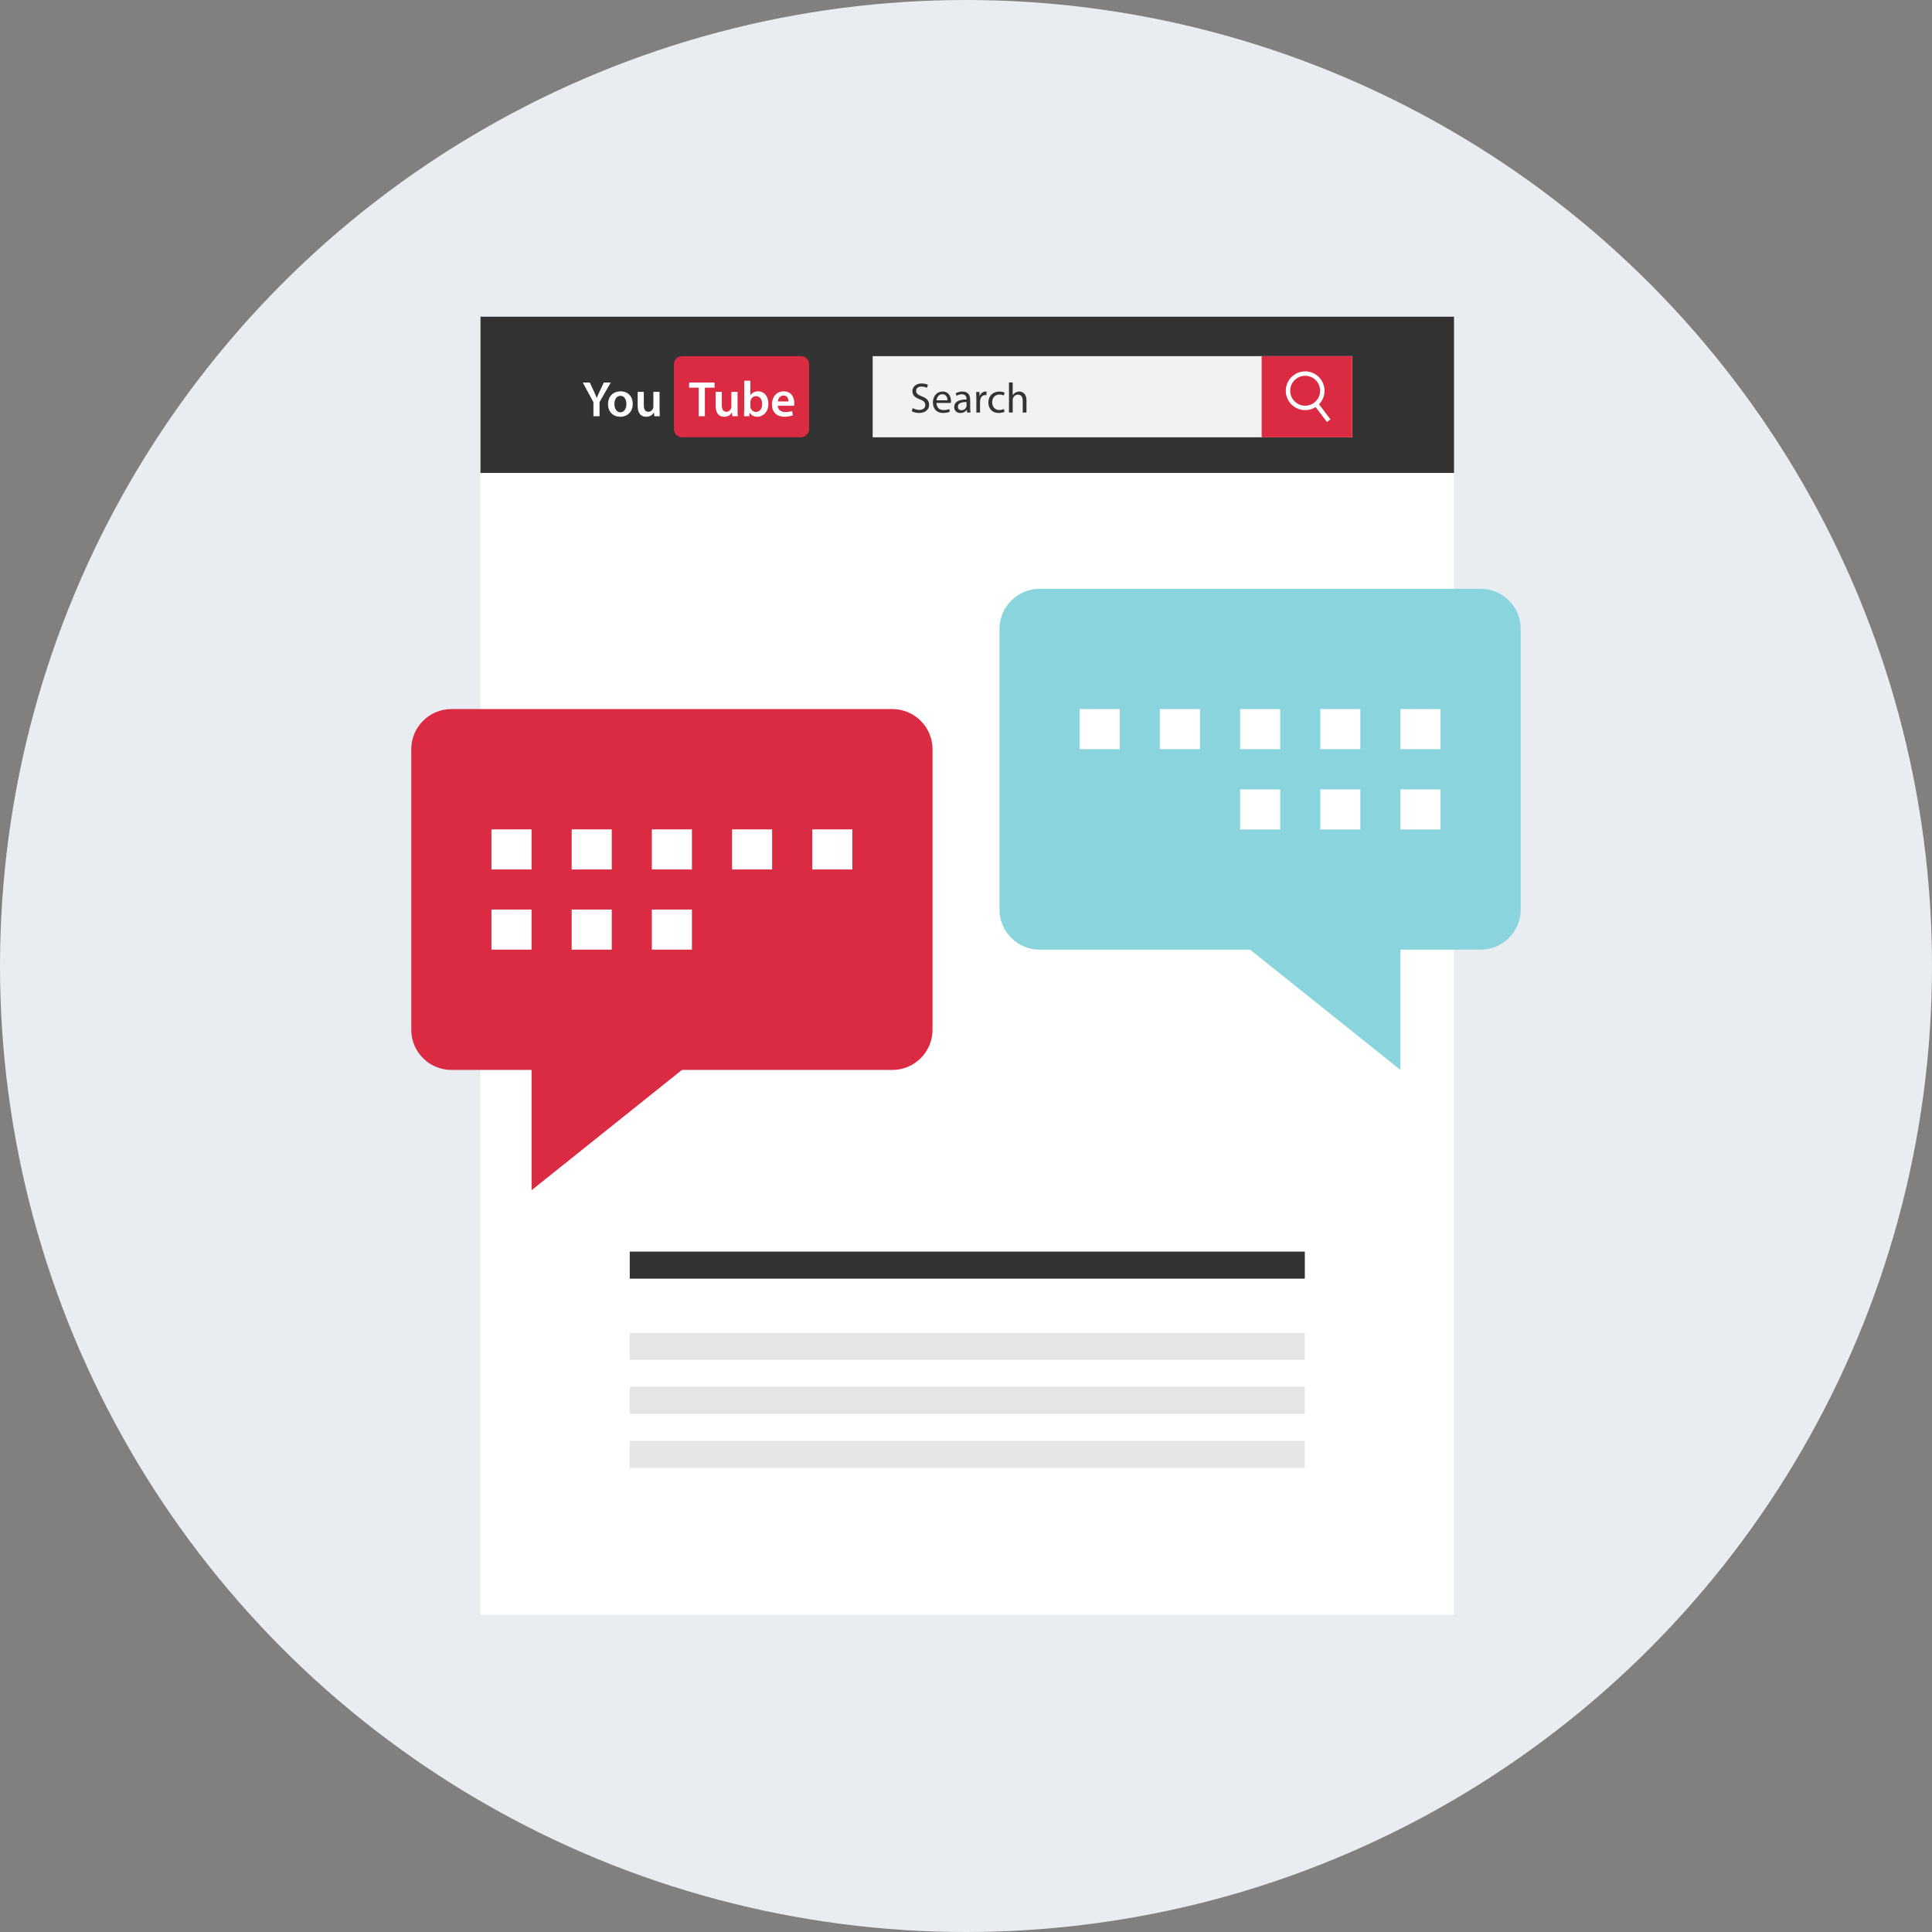
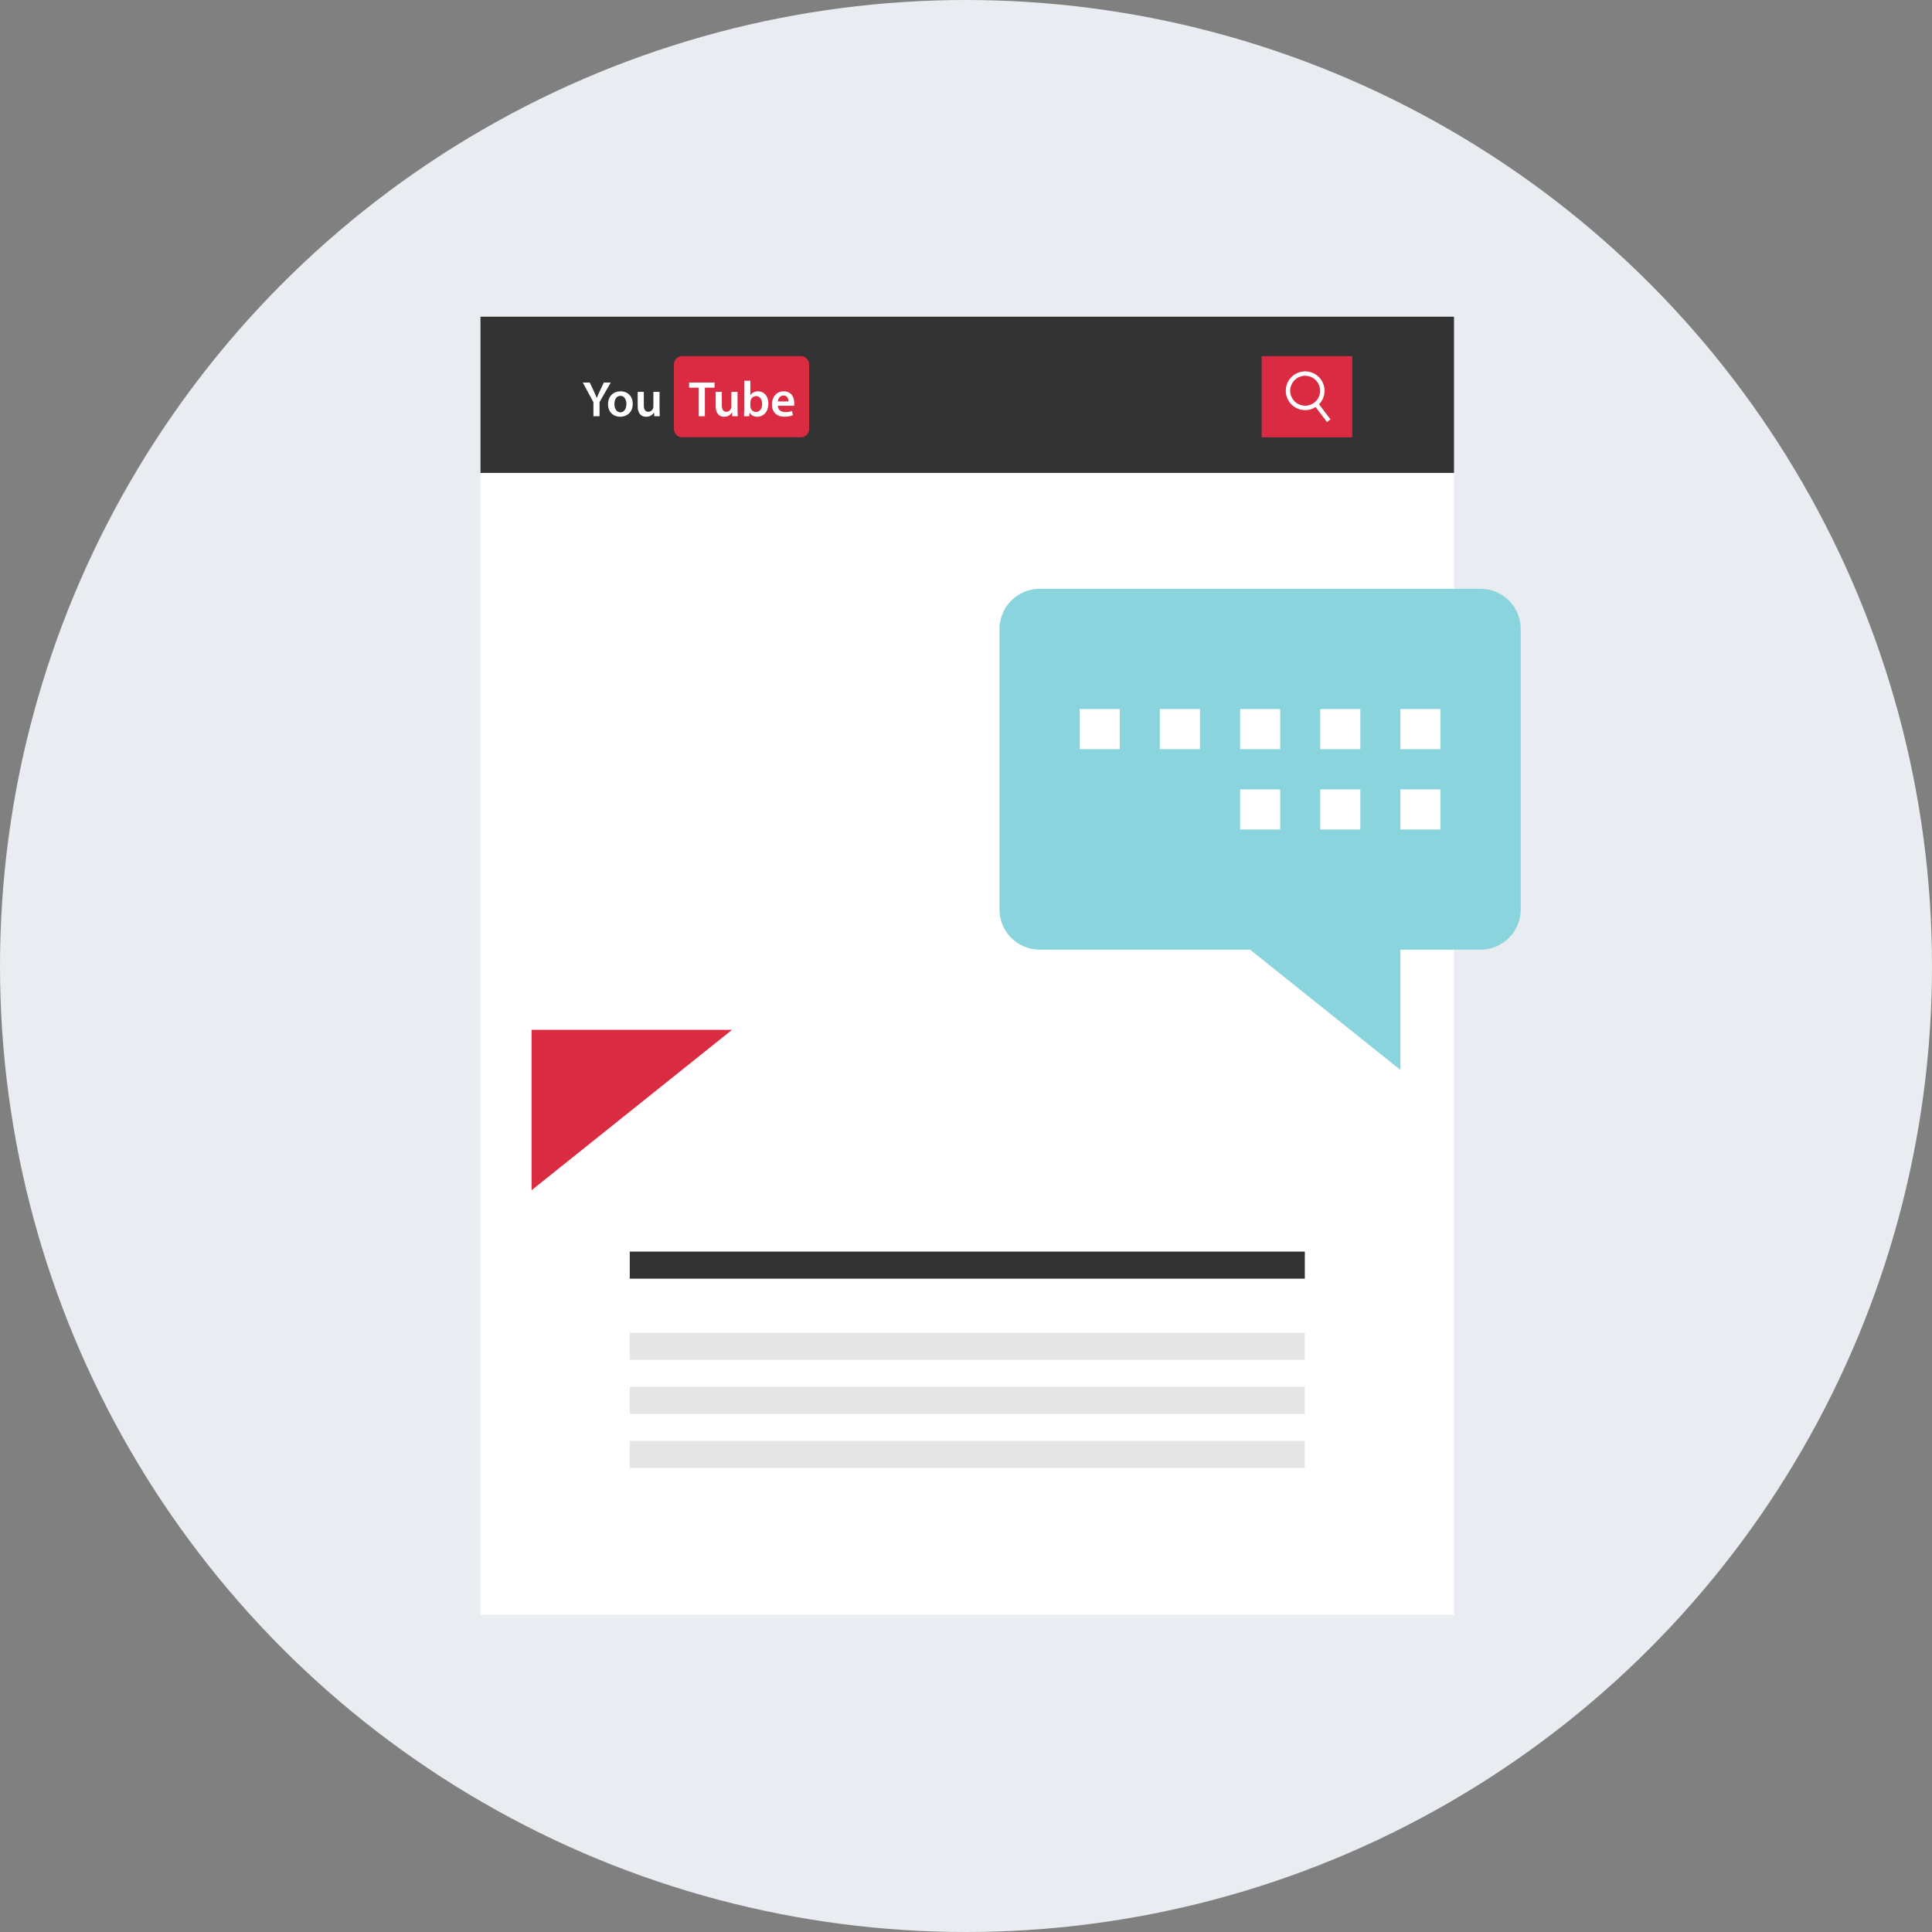
<svg xmlns="http://www.w3.org/2000/svg" version="1.1" id="Layer_1" viewBox="0 0 512 512" xml:space="preserve">
  <rect x="0" y="0" width="512" height="512" fill="#808080" stroke="none" />
  <circle style="fill:#E9EDF1;" cx="256" cy="256" r="256" />
  <rect x="127.312" y="83.928" style="fill:#FFFFFF;" width="258" height="344" />
  <g>
    <rect x="127.328" y="83.928" style="fill:#333333;" width="258" height="41.4" />
    <rect x="166.888" y="331.688" style="fill:#333333;" width="178.904" height="7.168" />
  </g>
  <g>
    <rect x="166.888" y="353.2" style="fill:#E5E5E5;" width="178.904" height="7.168" />
    <rect x="166.888" y="367.52" style="fill:#E5E5E5;" width="178.904" height="7.168" />
    <rect x="166.888" y="381.856" style="fill:#E5E5E5;" width="178.904" height="7.168" />
  </g>
-   <rect x="231.264" y="94.384" style="fill:#F2F2F2;" width="127.128" height="21.504" />
  <g>
    <rect x="334.352" y="94.384" style="fill:#DB2B42;" width="24" height="21.504" />
    <path style="fill:#DB2B42;" d="M212.248,115.88h-31.48c-1.2,0-2.176-0.984-2.176-2.176V96.56c0-1.2,0.984-2.176,2.176-2.176h31.48   c1.2,0,2.176,0.984,2.176,2.176v17.144C214.424,114.904,213.448,115.88,212.248,115.88z" />
  </g>
  <g>
    <path style="fill:#FFFFFF;" d="M185.168,102.736h-2.544v-1.36h6.744v1.36H186.8v7.568h-1.632V102.736z" />
    <path style="fill:#FFFFFF;" d="M195.464,108.368c0,0.768,0.024,1.408,0.056,1.936h-1.44L194,109.32h-0.024   c-0.28,0.464-0.912,1.128-2.064,1.128c-1.176,0-2.248-0.704-2.248-2.808v-3.792h1.624v3.512c0,1.072,0.344,1.768,1.208,1.768   c0.648,0,1.072-0.464,1.24-0.88c0.056-0.144,0.088-0.312,0.088-0.504v-3.896h1.632v4.52H195.464z" />
    <path style="fill:#FFFFFF;" d="M197.168,110.304c0.024-0.44,0.056-1.152,0.056-1.816v-7.592h1.624v3.84h0.024   c0.392-0.616,1.096-1.032,2.064-1.032c1.576,0,2.704,1.312,2.688,3.272c0,2.32-1.472,3.472-2.928,3.472   c-0.832,0-1.576-0.32-2.04-1.112h-0.016l-0.08,0.968H197.168z M198.856,107.64c0,0.136,0.008,0.264,0.04,0.384   c0.168,0.648,0.736,1.144,1.44,1.144c1.016,0,1.64-0.824,1.64-2.12c0-1.144-0.544-2.072-1.632-2.072   c-0.656,0-1.256,0.48-1.44,1.192c-0.024,0.12-0.048,0.264-0.048,0.424L198.856,107.64L198.856,107.64z" />
    <path style="fill:#FFFFFF;" d="M206.128,107.536c0.04,1.168,0.952,1.672,1.984,1.672c0.752,0,1.296-0.112,1.784-0.296l0.24,1.128   c-0.56,0.224-1.328,0.4-2.256,0.4c-2.088,0-3.32-1.288-3.32-3.264c0-1.784,1.088-3.472,3.152-3.472   c2.096,0,2.784,1.728,2.784,3.144c0,0.304-0.024,0.544-0.048,0.688H206.128z M208.968,106.392c0.008-0.592-0.248-1.576-1.336-1.576   c-1.008,0-1.432,0.92-1.496,1.576H208.968z" />
    <path style="fill:#FFFFFF;" d="M157.264,110.304v-3.72l-2.824-5.208h1.856l1.072,2.288c0.304,0.664,0.528,1.168,0.768,1.776h0.024   c0.224-0.568,0.472-1.128,0.784-1.776l1.072-2.288h1.84l-2.968,5.168v3.76H157.264z" />
    <path style="fill:#FFFFFF;" d="M167.68,107.016c0,2.376-1.664,3.432-3.312,3.432c-1.824,0-3.232-1.256-3.232-3.32   c0-2.128,1.392-3.424,3.336-3.424C166.4,103.704,167.68,105.056,167.68,107.016z M162.824,107.088c0,1.24,0.608,2.184,1.6,2.184   c0.928,0,1.576-0.912,1.576-2.216c0-1.008-0.448-2.16-1.56-2.16C163.288,104.896,162.824,106.008,162.824,107.088z" />
    <path style="fill:#FFFFFF;" d="M174.792,108.368c0,0.768,0.024,1.408,0.048,1.936h-1.432l-0.08-0.984h-0.024   c-0.28,0.464-0.912,1.128-2.064,1.128c-1.176,0-2.248-0.704-2.248-2.808v-3.792h1.624v3.512c0,1.072,0.344,1.768,1.208,1.768   c0.648,0,1.072-0.464,1.24-0.88c0.056-0.144,0.088-0.312,0.088-0.504v-3.896h1.632v4.52H174.792z" />
    <path style="fill:#FFFFFF;" d="M345.88,108.688c-2.832,0-5.136-2.304-5.136-5.136s2.304-5.136,5.136-5.136s5.136,2.304,5.136,5.136   S348.712,108.688,345.88,108.688z M345.88,99.584c-2.184,0-3.968,1.784-3.968,3.968s1.784,3.968,3.968,3.968   s3.968-1.784,3.968-3.968S348.072,99.584,345.88,99.584z" />
    <polygon style="fill:#FFFFFF;" points="351.664,111.84 348.408,107.552 349.336,106.848 352.584,111.136  " />
  </g>
  <g>
    <path style="fill:#333333;" d="M241.88,108.136c0.44,0.272,1.08,0.496,1.752,0.496c1,0,1.584-0.528,1.584-1.296   c0-0.704-0.4-1.112-1.424-1.504c-1.232-0.44-2-1.08-2-2.152c0-1.184,0.976-2.056,2.448-2.056c0.776,0,1.336,0.176,1.672,0.368   l-0.272,0.8c-0.248-0.136-0.752-0.36-1.44-0.36c-1.032,0-1.424,0.616-1.424,1.136c0,0.712,0.456,1.056,1.504,1.464   c1.28,0.496,1.936,1.112,1.936,2.224c0,1.168-0.864,2.184-2.656,2.184c-0.728,0-1.528-0.216-1.936-0.48L241.88,108.136z" />
-     <path style="fill:#333333;" d="M248.176,106.784c0.024,1.344,0.88,1.888,1.864,1.888c0.704,0,1.136-0.12,1.504-0.28l0.168,0.712   c-0.344,0.16-0.944,0.336-1.808,0.336c-1.672,0-2.672-1.104-2.672-2.744s0.968-2.936,2.552-2.936c1.776,0,2.248,1.56,2.248,2.568   c0,0.2-0.024,0.36-0.032,0.456H248.176z M251.08,106.08c0.008-0.632-0.256-1.608-1.368-1.608c-1,0-1.44,0.92-1.52,1.608H251.08z" />
+     <path style="fill:#333333;" d="M248.176,106.784c0.024,1.344,0.88,1.888,1.864,1.888c0.704,0,1.136-0.12,1.504-0.28l0.168,0.712   c-0.344,0.16-0.944,0.336-1.808,0.336c-1.672,0-2.672-1.104-2.672-2.744s0.968-2.936,2.552-2.936c1.776,0,2.248,1.56,2.248,2.568   c0,0.2-0.024,0.36-0.032,0.456H248.176z M251.08,106.08c-1,0-1.44,0.92-1.52,1.608H251.08z" />
    <path style="fill:#333333;" d="M256.304,109.328l-0.08-0.688h-0.032c-0.304,0.432-0.888,0.808-1.664,0.808   c-1.104,0-1.664-0.776-1.664-1.56c0-1.32,1.168-2.04,3.272-2.024v-0.112c0-0.448-0.12-1.264-1.24-1.264   c-0.504,0-1.032,0.16-1.416,0.408l-0.224-0.656c0.448-0.288,1.104-0.48,1.784-0.48c1.664,0,2.064,1.136,2.064,2.224v2.04   c0,0.472,0.024,0.936,0.096,1.304C257.2,109.328,256.304,109.328,256.304,109.328z M256.16,106.552   c-1.08-0.024-2.304,0.168-2.304,1.224c0,0.64,0.424,0.944,0.928,0.944c0.712,0,1.16-0.448,1.312-0.912   c0.04-0.104,0.056-0.216,0.056-0.312v-0.944H256.16z" />
    <path style="fill:#333333;" d="M258.744,105.584c0-0.64-0.016-1.192-0.048-1.704h0.864l0.04,1.072h0.04   c0.248-0.728,0.848-1.192,1.512-1.192c0.112,0,0.184,0.008,0.28,0.032v0.936c-0.104-0.024-0.208-0.032-0.336-0.032   c-0.704,0-1.2,0.528-1.328,1.272c-0.024,0.128-0.048,0.288-0.048,0.456v2.904h-0.976V105.584z" />
    <path style="fill:#333333;" d="M266.208,109.128c-0.264,0.136-0.832,0.312-1.568,0.312c-1.64,0-2.712-1.112-2.712-2.776   c0-1.68,1.152-2.896,2.928-2.896c0.584,0,1.104,0.152,1.376,0.28l-0.224,0.768c-0.24-0.136-0.608-0.256-1.152-0.256   c-1.248,0-1.92,0.92-1.92,2.056c0,1.264,0.808,2.04,1.888,2.04c0.56,0,0.936-0.152,1.216-0.272L266.208,109.128z" />
    <path style="fill:#333333;" d="M267.392,101.344h0.984v3.392h0.024c0.16-0.28,0.408-0.528,0.712-0.696   c0.288-0.168,0.64-0.28,1.008-0.28c0.736,0,1.904,0.448,1.904,2.328v3.24h-0.992V106.2c0-0.88-0.32-1.616-1.256-1.616   c-0.64,0-1.152,0.448-1.328,0.984c-0.056,0.136-0.072,0.28-0.072,0.472v3.288h-0.984L267.392,101.344L267.392,101.344z" />
  </g>
  <g>
-     <path style="fill:#DB2B42;" d="M119.616,283.544h116.888c5.848,0,10.624-4.784,10.624-10.624v-74.384   c0-5.848-4.784-10.624-10.624-10.624H119.616c-5.848,0-10.624,4.784-10.624,10.624v74.384   C108.992,278.768,113.776,283.544,119.616,283.544z" />
    <polygon style="fill:#DB2B42;" points="140.872,315.424 140.872,272.92 194,272.92  " />
  </g>
  <g>
    <rect x="172.744" y="219.792" style="fill:#FFFFFF;" width="10.624" height="10.624" />
    <rect x="151.496" y="219.792" style="fill:#FFFFFF;" width="10.624" height="10.624" />
    <rect x="130.24" y="219.792" style="fill:#FFFFFF;" width="10.624" height="10.624" />
    <rect x="194" y="219.792" style="fill:#FFFFFF;" width="10.624" height="10.624" />
    <rect x="215.256" y="219.792" style="fill:#FFFFFF;" width="10.624" height="10.624" />
-     <rect x="172.744" y="241.04" style="fill:#FFFFFF;" width="10.624" height="10.624" />
    <rect x="151.496" y="241.04" style="fill:#FFFFFF;" width="10.624" height="10.624" />
    <rect x="130.24" y="241.04" style="fill:#FFFFFF;" width="10.624" height="10.624" />
  </g>
  <g>
    <path style="fill:#8AD5DD;" d="M392.384,251.672H275.496c-5.848,0-10.624-4.784-10.624-10.624v-74.384   c0-5.848,4.784-10.624,10.624-10.624h116.888c5.848,0,10.624,4.784,10.624,10.624v74.384   C403.008,246.888,398.224,251.672,392.384,251.672z" />
    <polygon style="fill:#8AD5DD;" points="371.128,283.544 371.128,241.04 318,241.04  " />
  </g>
  <g>
    <rect x="328.64" y="187.912" style="fill:#FFFFFF;" width="10.624" height="10.624" />
    <rect x="307.376" y="187.912" style="fill:#FFFFFF;" width="10.624" height="10.624" />
    <rect x="286.12" y="187.912" style="fill:#FFFFFF;" width="10.624" height="10.624" />
    <rect x="349.88" y="187.912" style="fill:#FFFFFF;" width="10.624" height="10.624" />
    <rect x="371.12" y="187.912" style="fill:#FFFFFF;" width="10.624" height="10.624" />
    <rect x="328.64" y="209.2" style="fill:#FFFFFF;" width="10.624" height="10.624" />
    <rect x="349.88" y="209.2" style="fill:#FFFFFF;" width="10.624" height="10.624" />
    <rect x="371.12" y="209.2" style="fill:#FFFFFF;" width="10.624" height="10.624" />
  </g>
</svg>